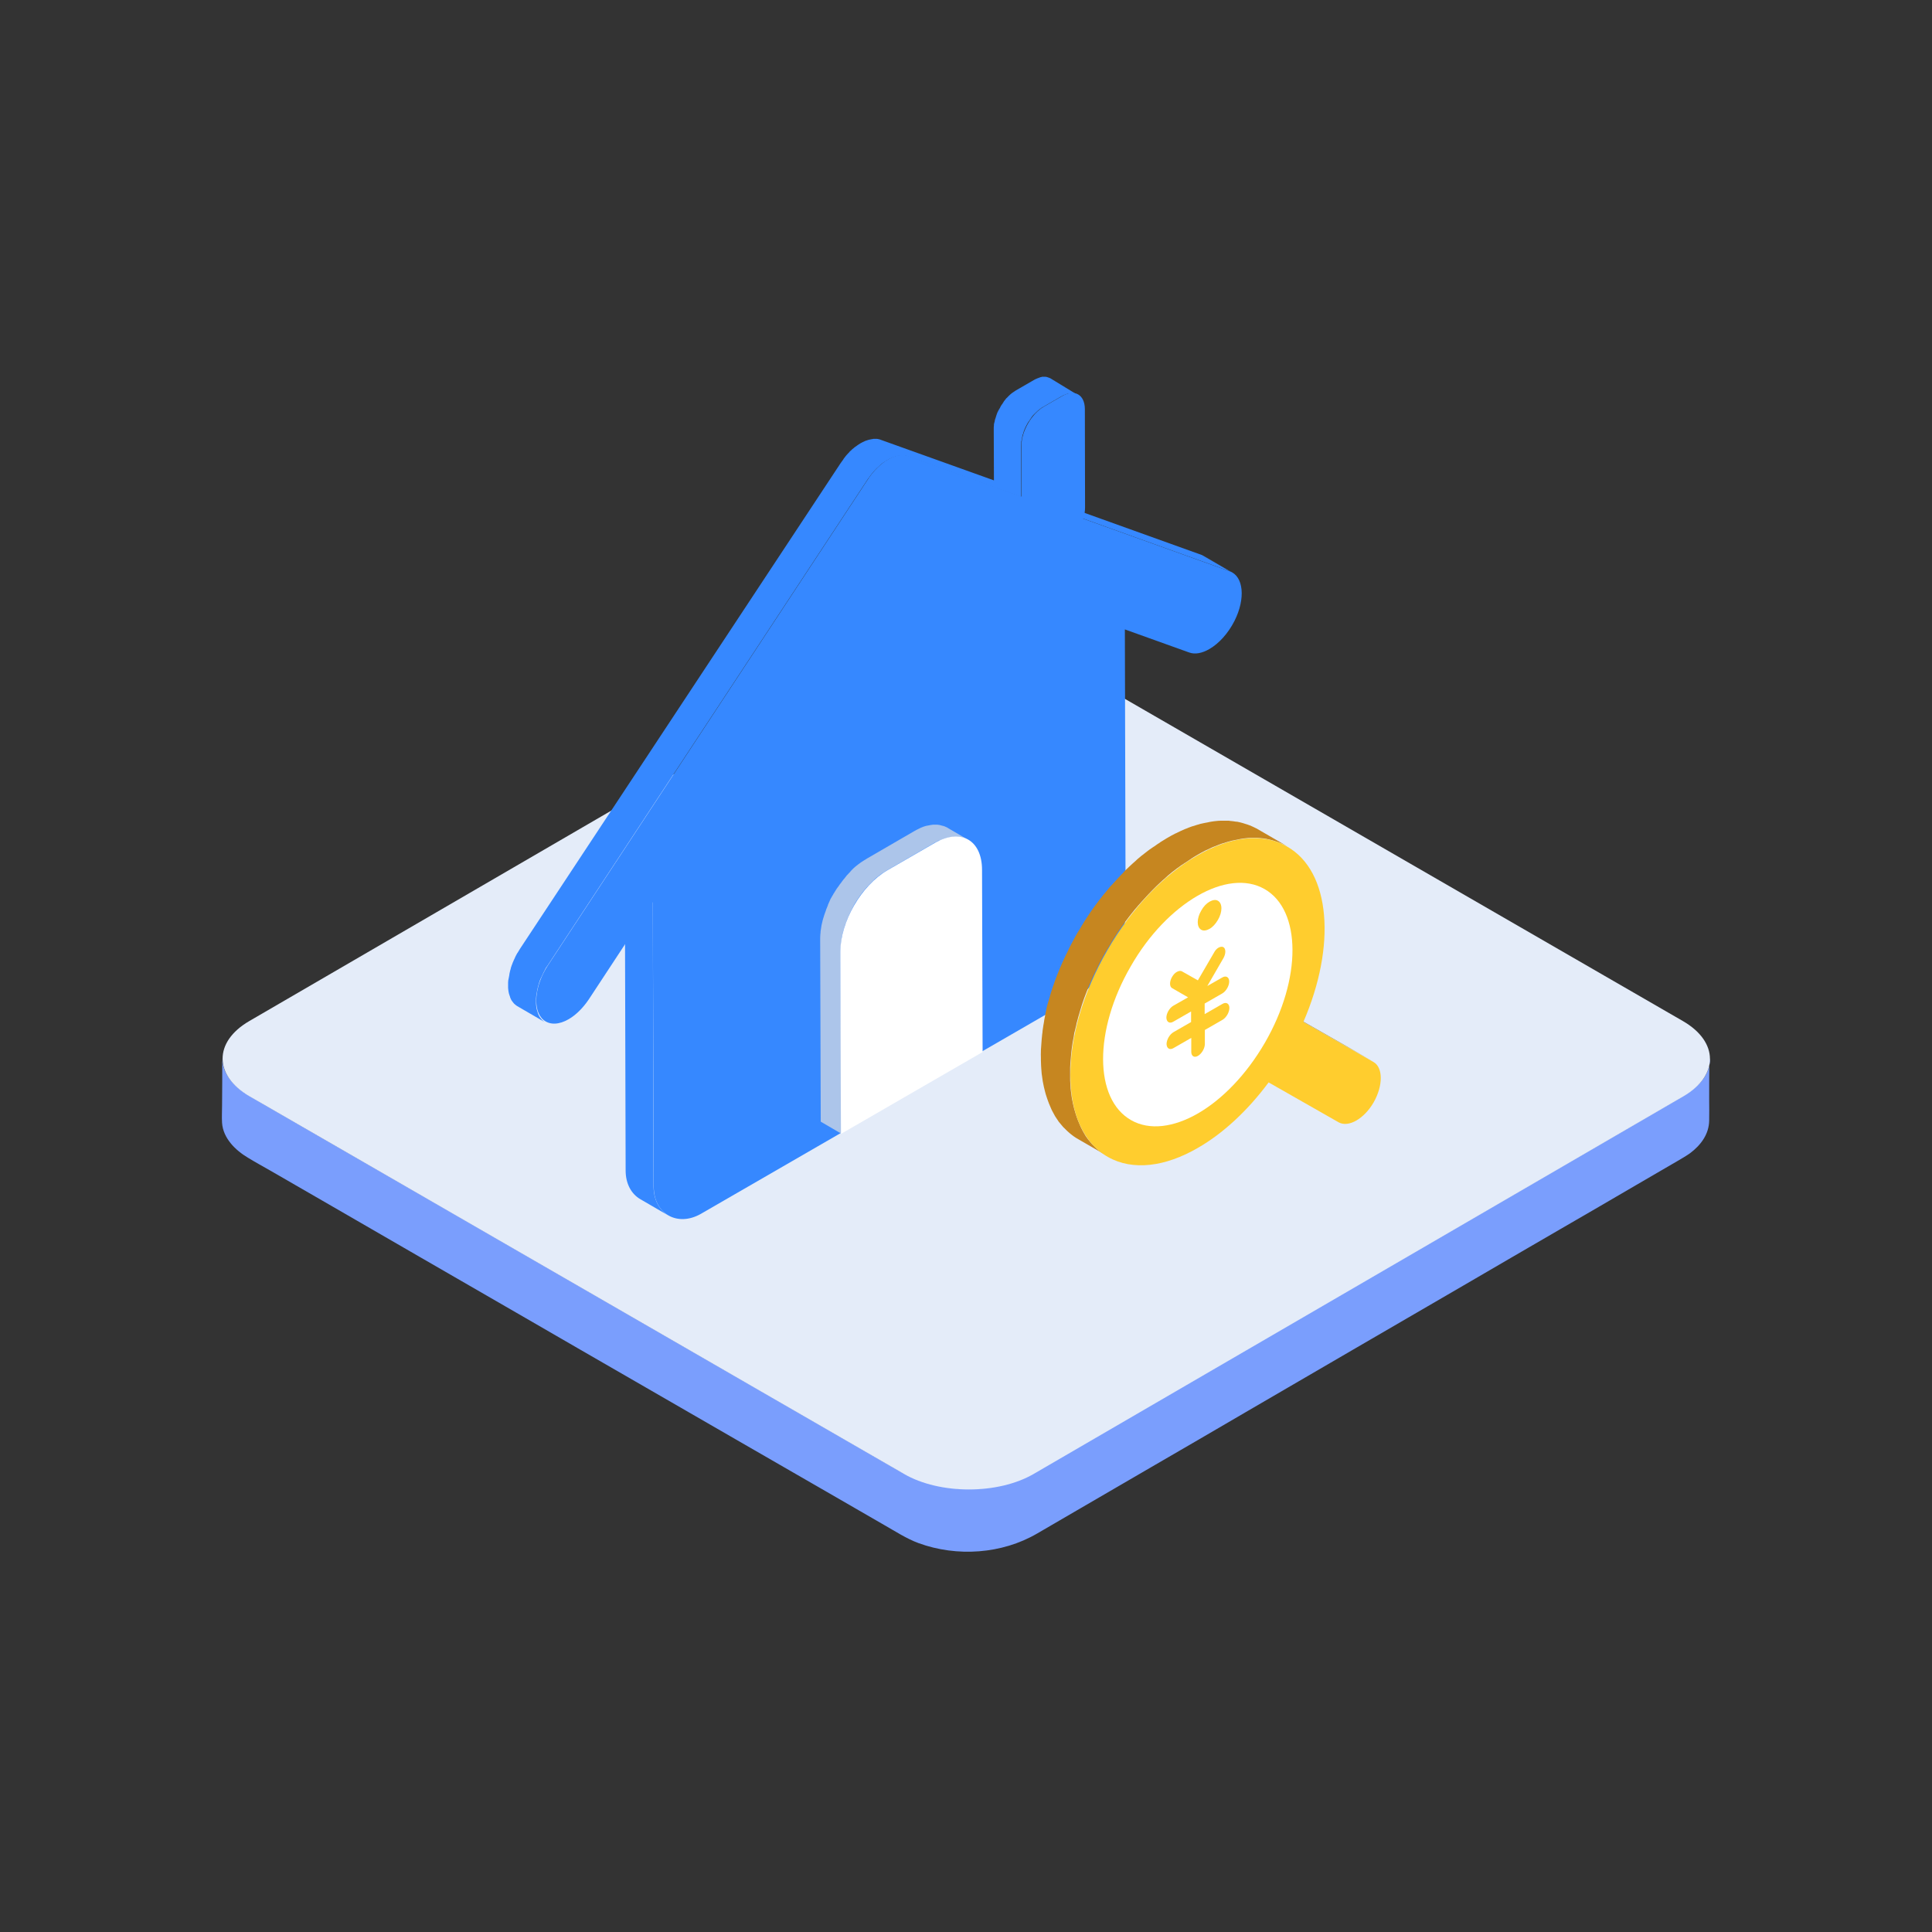
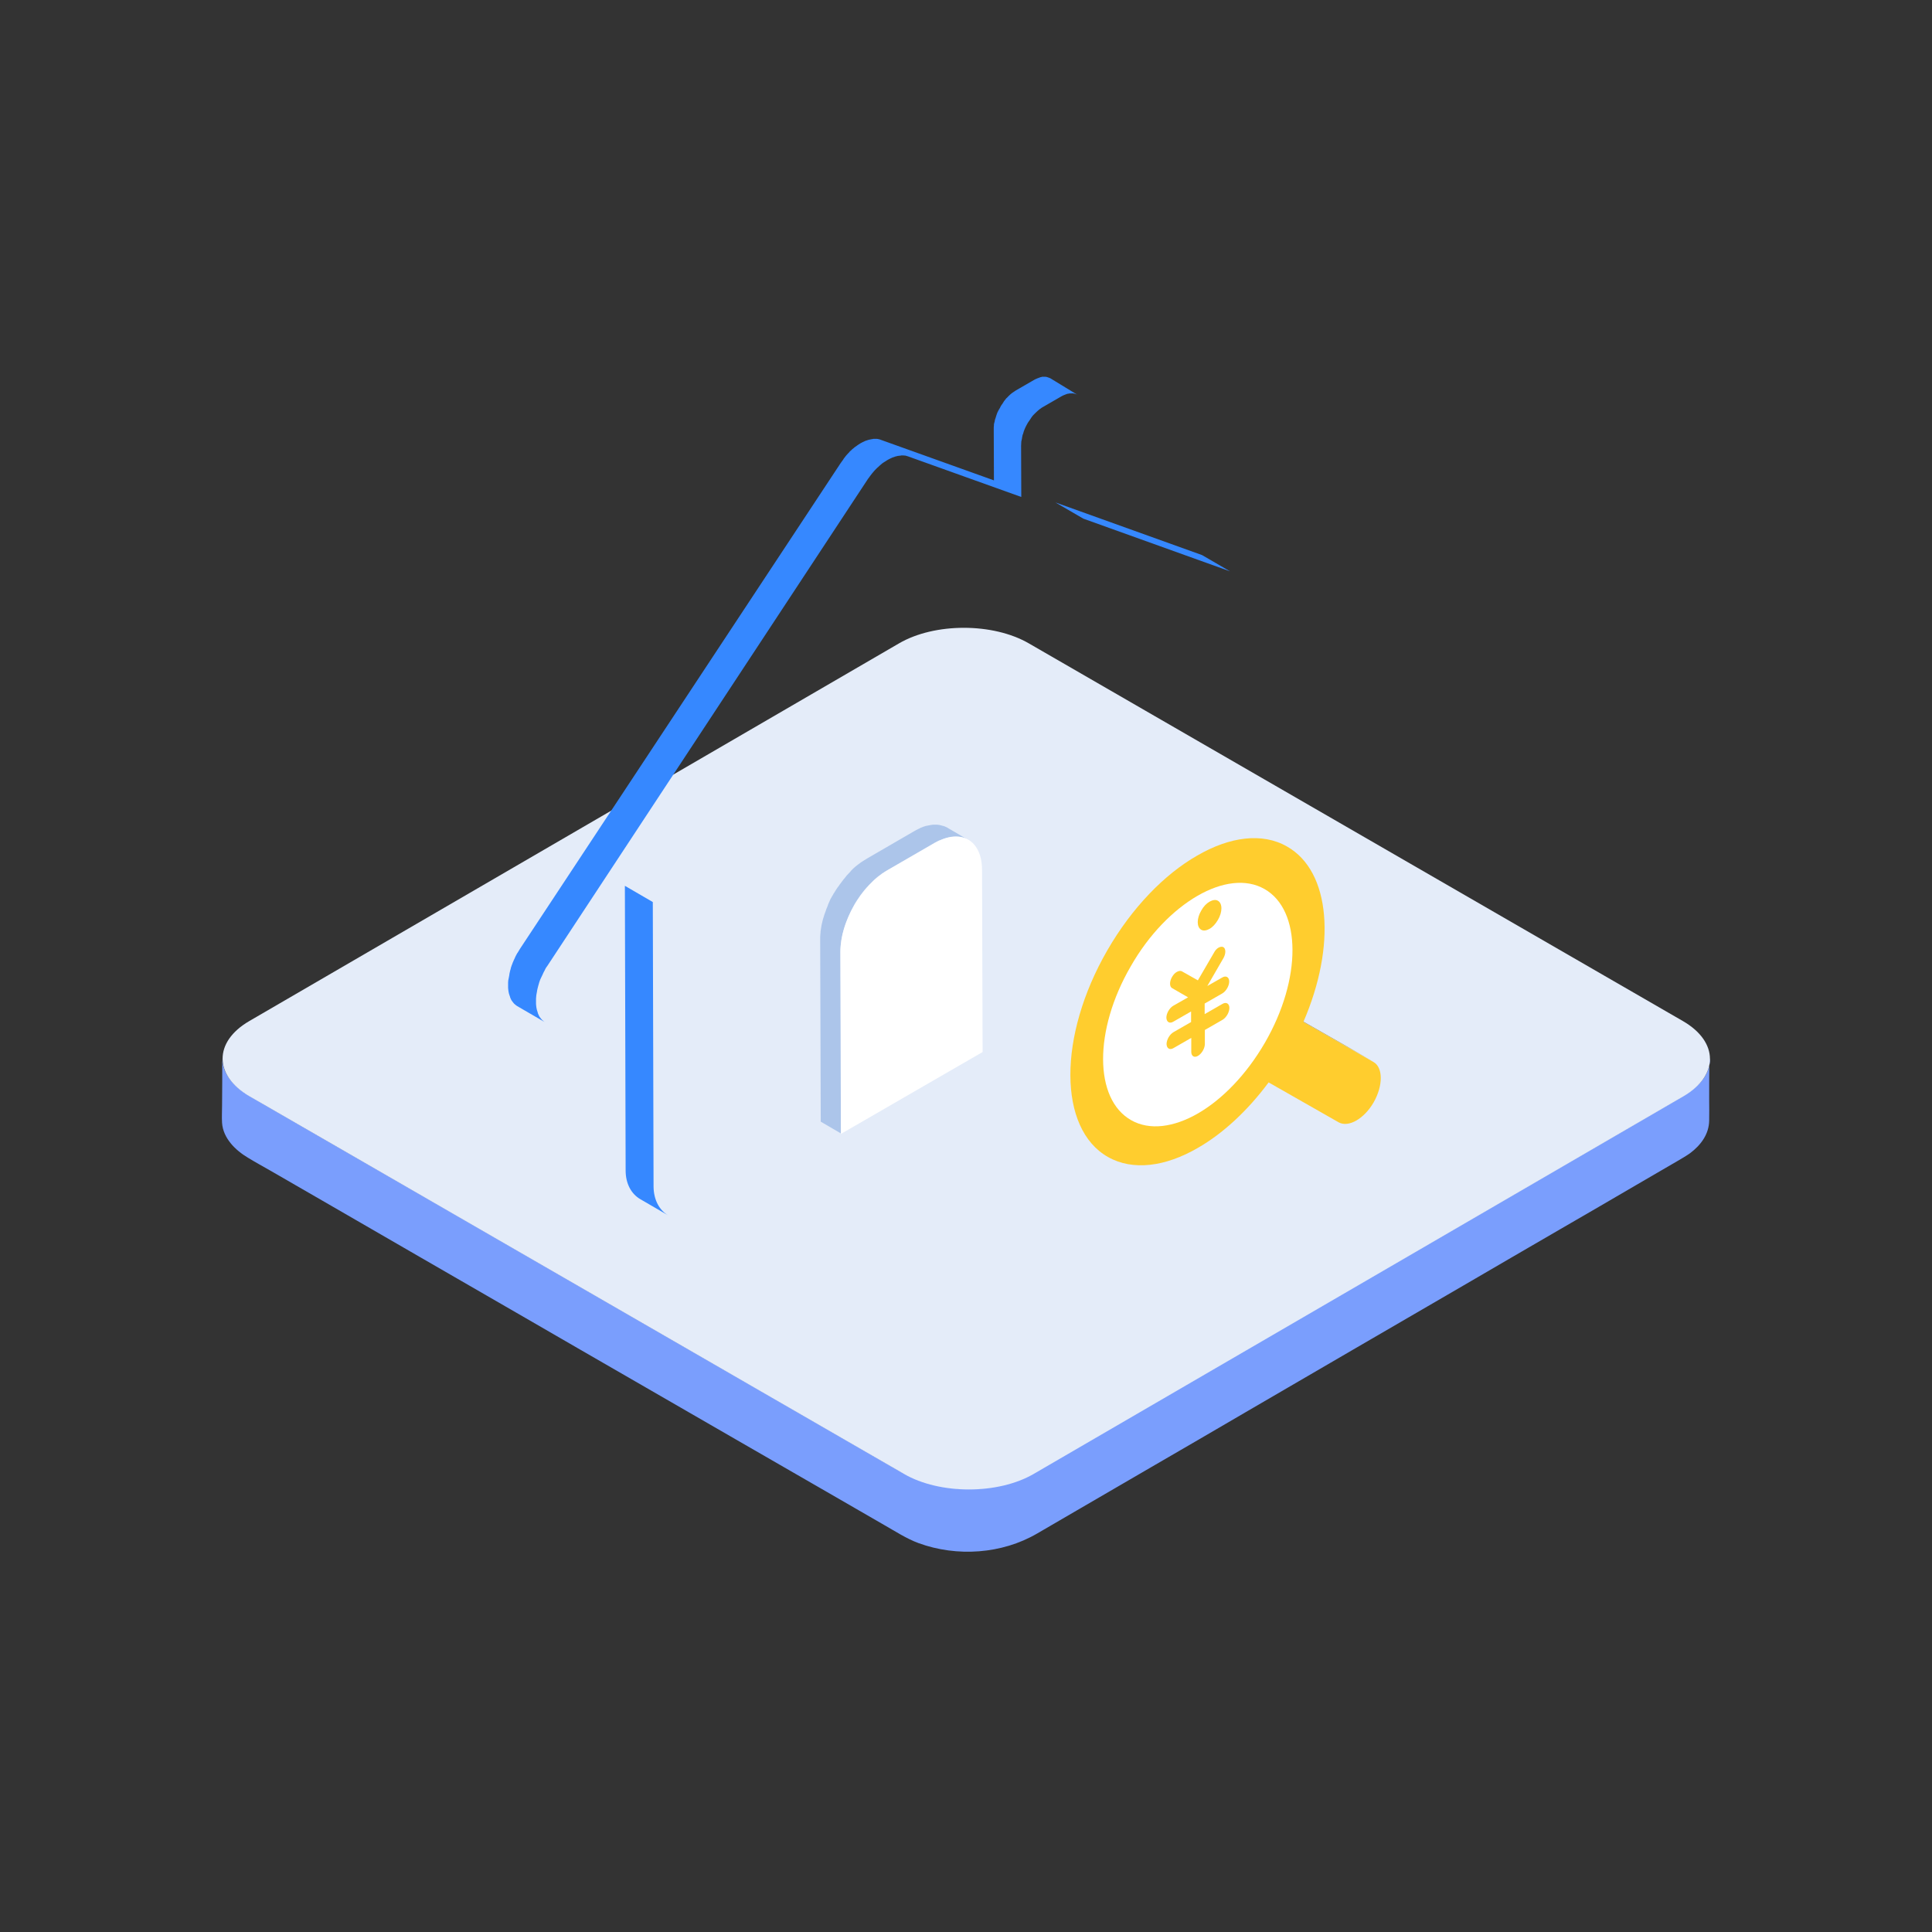
<svg xmlns="http://www.w3.org/2000/svg" width="800px" height="800px" viewBox="0 0 1024 1024" class="icon" version="1.1" fill="#000000">
  <rect x="0" y="0" width="1024" height="1024" fill="#333333" stroke="none" />
  <g id="SVGRepo_bgCarrier" stroke-width="0" />
  <g id="SVGRepo_tracerCarrier" stroke-linecap="round" stroke-linejoin="round" />
  <g id="SVGRepo_iconCarrier">
    <path d="M906.3 562.7c-1.1 11-11.2 16.5-19.8 21.5-8 4.6-16 9.3-23.9 13.9-12.8 7.4-25.5 14.8-38.3 22.2-16 9.3-31.9 18.6-47.9 27.8-17.6 10.2-35.2 20.5-52.9 30.7-17.7 10.3-35.4 20.6-53.2 30.9-16.3 9.5-32.5 18.9-48.8 28.4-13.3 7.7-26.5 15.4-39.8 23.1-8.7 5-17.4 10.1-26.1 15.1-6.6 3.8-12.8 7.6-20.3 9.8-19.5 5.6-41.1 3.7-58.7-6.5-6.3-3.7-12.7-7.3-19-11-11.6-6.7-23.1-13.3-34.7-20-15.2-8.8-30.4-17.6-45.6-26.3-17.3-10-34.7-20-52-30-17.9-10.3-35.8-20.7-53.7-31-16.9-9.8-33.8-19.5-50.8-29.3l-43.2-24.9c-10.3-6-20.7-11.9-31-17.9-4.7-2.7-9.4-5.4-14.1-8.2-7.4-4.3-14.7-11.1-14.7-20.3 0 8.4 0 16.8-0.1 25.3 0 3-0.2 6.1 0 9.2 0.6 8.1 7 14.4 13.7 18.4 4.1 2.5 8.3 4.8 12.5 7.2 10.8 6.2 21.6 12.5 32.4 18.7 15.6 9 31.1 18 46.7 27 18.5 10.7 37.1 21.4 55.6 32.1 19.3 11.2 38.6 22.3 58 33.5 18.4 10.6 36.7 21.2 55.1 31.8 15.3 8.8 30.5 17.6 45.8 26.4 10.3 6 20.7 11.9 31 17.9 6 3.4 11.9 7.3 18.4 9.7 20.3 7.4 44.1 5.8 62.8-5.1 7.1-4.1 14.2-8.3 21.3-12.4 13.1-7.6 26.2-15.2 39.2-22.8 17.1-9.9 34.1-19.8 51.2-29.8 19.1-11.1 38.2-22.2 57.2-33.3l57.3-33.3c17.1-10 34.2-19.9 51.4-29.9 13.3-7.7 26.6-15.4 39.9-23.2 7.3-4.3 14.7-8.5 22-12.8 2.2-1.3 4.5-2.6 6.6-4.1 5.6-4.2 10-10 10.1-17.3 0.1-3.7 0-7.3 0-11 0-7.3 0-14.7 0.1-22 0.4 0.8 0.3 1.3 0.3 1.8-0.1 0.3 0-0.2 0 0zM906.4 561.2z" fill="#7A9EFD" />
    <path d="M892 541.2c19 11 19.1 28.9 0.2 39.9L547.9 781.2c-18.9 11-49.8 11-68.8 0L132.3 581.1c-19-11-19.1-28.9-0.2-39.9L476.5 341c18.9-11 49.8-11 68.8 0L892 541.2z" fill="#E4ECF9" />
    <path d="M651.9 302.8l-14.8-8.6c0.1 0 0.3 0.1 0.4 0.2l14.8 8.6c-0.1-0.1-0.3-0.1-0.4-0.2" fill="#444444" />
-     <path d="M652.3 303l-14.8-8.6c0.3 0.1 0.6 0.3 0.9 0.4l14.8 8.6c-0.3-0.1-0.6-0.3-0.9-0.4" fill="#424242" />
    <path d="M653.2 303.4l-14.8-8.6s0.1 0 0.1 0.1l14.7 8.5c0 0.1 0 0 0 0" fill="#404040" />
    <path d="M574.2 274.9l-14.8-8.6 77.7 27.9 14.8 8.6zM346.4 629l-0.4-150.9-14.8-8.6 0.4 150.9c0 7.1 3.1 12.5 7.8 15.2l14.8 8.6c-4.6-2.7-7.7-8-7.8-15.2z" fill="#3688FF" />
-     <path d="M470.7 243.5c3.8-2.2 7.7-3 10.8-1.8l60 21.5-0.1-27.1c0-7.5 5.3-16.8 11.9-20.6l9.7-5.6c6.6-3.8 11.9-0.7 12 6.8l0.1 52.2c0 1.9-0.3 3.9-1 6l77.7 27.9c7.3 2.6 8.5 14.4 2.5 26.3-3.4 6.7-8.3 12-13.3 14.9-3.8 2.2-7.6 3-10.8 1.8l-34-12.2 0.4 150.9c0 14.4-12.4 36-24.9 43.2L371.6 643.3c-12.5 7.2-25.1 0.1-25.1-14.3l-0.5-150.9-33.8 51.4c-3.2 4.8-7 8.5-10.8 10.7-5 2.9-9.9 3.2-13.3 0.4-6-5-4.9-18 2.4-29.1l169.4-257.3c3.1-4.8 7-8.5 10.8-10.7z" fill="#3688FF" />
    <path d="M556.7 200.5s-0.1 0 0 0c-0.3-0.1-0.5-0.2-0.7-0.3h-0.1c-0.1 0-0.1 0-0.2-0.1-0.1 0-0.2-0.1-0.3-0.1-0.1 0-0.2-0.1-0.3-0.1-0.1 0-0.1 0-0.2-0.1h-0.1c-0.2 0-0.5-0.1-0.7-0.1h-1.7c-0.1 0-0.2 0-0.3 0.1-0.2 0-0.3 0.1-0.5 0.1-0.1 0-0.2 0-0.3 0.1-0.1 0-0.2 0.1-0.3 0.1-0.3 0.1-0.6 0.2-0.8 0.3-0.1 0-0.2 0.1-0.3 0.1-0.1 0-0.1 0.1-0.2 0.1-0.5 0.2-1 0.4-1.5 0.7l-9.7 5.6-1.8 1.2c-0.1 0.1-0.2 0.2-0.3 0.2-0.6 0.5-1.1 0.9-1.7 1.5l-0.1 0.1-0.3 0.3c-0.3 0.3-0.5 0.6-0.8 0.8l-0.3 0.3c-0.1 0.1-0.1 0.2-0.2 0.3-0.2 0.2-0.3 0.4-0.5 0.6-0.1 0.1-0.2 0.2-0.3 0.4-0.1 0.1-0.2 0.2-0.2 0.3-0.1 0.1-0.2 0.3-0.3 0.5-0.1 0.1-0.2 0.2-0.2 0.3-0.1 0.2-0.2 0.4-0.4 0.6-0.1 0.1-0.2 0.2-0.2 0.3l-0.1 0.1c-0.2 0.3-0.4 0.7-0.6 1v0.1c0 0.1-0.1 0.1-0.1 0.2-0.1 0.2-0.3 0.5-0.4 0.7-0.1 0.1-0.1 0.2-0.2 0.3-0.1 0.1-0.1 0.2-0.2 0.4-0.1 0.1-0.1 0.2-0.2 0.3-0.1 0.3-0.2 0.5-0.4 0.8 0 0.1-0.1 0.1-0.1 0.2v0.1c-0.2 0.4-0.3 0.7-0.4 1.1 0 0.1 0 0.1-0.1 0.2 0 0.1-0.1 0.3-0.1 0.4-0.1 0.2-0.1 0.4-0.2 0.6 0 0.1-0.1 0.3-0.1 0.4-0.1 0.2-0.1 0.3-0.2 0.5 0 0.1-0.1 0.2-0.1 0.3 0 0.2-0.1 0.4-0.1 0.5-0.1 0.2-0.1 0.4-0.1 0.6 0 0.1 0 0.2-0.1 0.2 0 0.1 0 0.3-0.1 0.4-0.1 0.3-0.1 0.6-0.2 0.9v0.5c-0.1 0.7-0.1 1.4-0.1 2.1l0.1 27.1-60-21.5c-0.2-0.1-0.3-0.1-0.5-0.2-0.2 0-0.3-0.1-0.5-0.1-0.1 0-0.2-0.1-0.3-0.1h-0.1c-0.3-0.1-0.6-0.1-1-0.1H463.2h-0.1c-0.2 0-0.4 0-0.5 0.1-0.2 0-0.4 0-0.6 0.1h-0.1c-0.3 0.1-0.6 0.1-1 0.2-0.1 0-0.3 0.1-0.4 0.1h-0.1l-1.8 0.6c-0.1 0-0.1 0-0.2 0.1-0.1 0-0.2 0.1-0.2 0.1-0.7 0.3-1.5 0.7-2.2 1.1-0.5 0.3-1 0.6-1.4 0.9-0.1 0.1-0.3 0.2-0.4 0.3-0.3 0.2-0.7 0.5-1 0.7-0.2 0.1-0.4 0.3-0.6 0.5-0.3 0.2-0.6 0.5-0.9 0.7l-0.6 0.6c-0.3 0.2-0.5 0.5-0.8 0.7 0 0-0.1 0.1-0.1 0.2-0.5 0.5-1 1-1.5 1.6-0.1 0.1-0.1 0.2-0.2 0.2-0.1 0.1-0.2 0.3-0.3 0.4-0.2 0.3-0.5 0.6-0.7 0.9-0.1 0.1-0.2 0.2-0.3 0.4-0.1 0.1-0.2 0.3-0.3 0.5-0.2 0.2-0.3 0.5-0.5 0.7-0.1 0.1-0.2 0.2-0.3 0.4-0.2 0.3-0.5 0.7-0.7 1L275.6 502.9c-0.1 0.2-0.2 0.3-0.3 0.5l-0.9 1.5s0 0.1-0.1 0.1c-0.1 0.1-0.1 0.2-0.2 0.3-0.2 0.4-0.4 0.7-0.6 1.1l-0.3 0.6c-0.1 0.2-0.2 0.3-0.2 0.5-0.1 0.1-0.1 0.2-0.2 0.4-0.2 0.5-0.5 1-0.7 1.5v0.1c0 0.1-0.1 0.1-0.1 0.2-0.2 0.4-0.4 0.8-0.5 1.3-0.1 0.1-0.1 0.3-0.2 0.4-0.1 0.2-0.1 0.4-0.2 0.6-0.1 0.2-0.1 0.4-0.2 0.6-0.1 0.3-0.2 0.5-0.2 0.8-0.1 0.2-0.1 0.4-0.2 0.7 0 0.1-0.1 0.2-0.1 0.3-0.1 0.3-0.1 0.6-0.2 0.9-0.1 0.3-0.1 0.6-0.2 0.9v0.2c0 0.2-0.1 0.4-0.1 0.6-0.1 0.5-0.2 1-0.3 1.6 0 0.1 0 0.2-0.1 0.3 0 0.2 0 0.4-0.1 0.6 0 0.4-0.1 0.8-0.1 1.2v2.9c0 0.4 0.1 0.7 0.1 1 0 0.3 0.1 0.5 0.1 0.8 0.1 0.3 0.1 0.7 0.2 1 0.1 0.3 0.1 0.5 0.2 0.7l0.3 0.9c0.1 0.2 0.2 0.5 0.2 0.7 0.1 0.3 0.3 0.6 0.4 0.9l0.3 0.6c0.2 0.3 0.4 0.6 0.6 0.8 0.1 0.1 0.2 0.3 0.3 0.4 0.3 0.4 0.7 0.8 1.1 1.1 0.4 0.3 0.7 0.6 1.1 0.8l14.8 8.6c-0.4-0.2-0.8-0.5-1.1-0.8-0.4-0.3-0.7-0.7-1.1-1.1-0.1-0.1-0.2-0.3-0.3-0.4-0.2-0.3-0.4-0.5-0.6-0.8l-0.3-0.6c-0.1-0.3-0.3-0.6-0.4-0.9-0.1-0.2-0.2-0.4-0.2-0.7l-0.3-0.9c-0.1-0.2-0.1-0.5-0.2-0.7-0.1-0.3-0.1-0.6-0.2-1 0-0.3-0.1-0.5-0.1-0.8 0-0.3-0.1-0.7-0.1-1v-0.9-1.1-0.9c0-0.4 0.1-0.8 0.1-1.2 0-0.3 0.1-0.6 0.1-0.9 0.1-0.5 0.2-1 0.3-1.6 0-0.2 0.1-0.5 0.1-0.7 0.1-0.3 0.1-0.6 0.2-0.9l0.3-1.2c0.1-0.2 0.1-0.4 0.2-0.7 0.1-0.5 0.3-0.9 0.4-1.4 0.1-0.2 0.1-0.4 0.2-0.6 0.2-0.6 0.4-1.1 0.7-1.7 0-0.1 0.1-0.1 0.1-0.2 0.3-0.6 0.6-1.3 0.9-1.9 0.1-0.2 0.2-0.3 0.2-0.5 0.3-0.6 0.6-1.1 0.9-1.7 0.1-0.1 0.1-0.2 0.1-0.3 0.4-0.7 0.8-1.4 1.3-2l169.4-257.3c0.3-0.5 0.6-0.9 1-1.4 0.2-0.2 0.3-0.5 0.5-0.7 0.2-0.3 0.4-0.6 0.6-0.8 0.2-0.3 0.5-0.6 0.7-0.9 0.2-0.2 0.4-0.4 0.6-0.7 0.5-0.6 1-1.1 1.5-1.6l0.2-0.2c0.3-0.3 0.5-0.5 0.8-0.7l0.6-0.6c0.3-0.2 0.6-0.5 0.8-0.7 0.2-0.2 0.4-0.3 0.6-0.5 0.3-0.2 0.6-0.5 1-0.7 0.2-0.1 0.3-0.2 0.5-0.3 0.5-0.3 1-0.6 1.4-0.9 0.7-0.4 1.5-0.8 2.2-1.1 0.1-0.1 0.3-0.1 0.4-0.2l1.8-0.6c0.2 0 0.3-0.1 0.5-0.1 0.3-0.1 0.6-0.2 1-0.2 0.3 0 0.5-0.1 0.8-0.1 0.2 0 0.4 0 0.5-0.1h1.3c0.4 0 0.7 0.1 1.1 0.1 0.1 0 0.2 0.1 0.3 0.1 0.3 0.1 0.7 0.2 1 0.3l60 21.5-0.1-27.1c0-0.7 0.1-1.4 0.1-2.1 0-0.2 0-0.3 0.1-0.5 0-0.3 0.1-0.6 0.2-0.9 0-0.2 0.1-0.4 0.1-0.7 0-0.2 0.1-0.4 0.1-0.6 0.1-0.3 0.1-0.6 0.2-0.9 0-0.2 0.1-0.3 0.2-0.5 0.1-0.3 0.2-0.6 0.3-1 0-0.1 0.1-0.3 0.1-0.4 0.2-0.4 0.3-0.9 0.5-1.3 0-0.1 0.1-0.1 0.1-0.2 0.2-0.4 0.3-0.8 0.5-1.1 0.1-0.1 0.1-0.2 0.2-0.4 0.2-0.4 0.4-0.7 0.6-1.1 0-0.1 0.1-0.1 0.1-0.2 0.2-0.4 0.5-0.8 0.8-1.2 0.1-0.1 0.2-0.2 0.2-0.3l0.6-0.9c0.1-0.2 0.2-0.3 0.3-0.5 0.2-0.2 0.4-0.5 0.5-0.7 0.2-0.2 0.3-0.4 0.5-0.6 0.1-0.2 0.3-0.3 0.5-0.5 0.3-0.3 0.5-0.6 0.8-0.8l0.4-0.4c0.5-0.5 1.1-1 1.7-1.5 0.1-0.1 0.2-0.2 0.3-0.2 0.6-0.5 1.2-0.9 1.8-1.2l9.7-5.6c0.5-0.3 1-0.5 1.5-0.7 0.2-0.1 0.3-0.1 0.5-0.2 0.3-0.1 0.6-0.2 0.8-0.3 0.2-0.1 0.4-0.1 0.5-0.1 0.2 0 0.3-0.1 0.5-0.1s0.4-0.1 0.6-0.1H568.5c0.3 0 0.6 0.1 0.9 0.1 0.1 0 0.1 0 0.2 0.1 0.2 0.1 0.4 0.1 0.7 0.2 0.1 0 0.1 0 0.2 0.1 0.3 0.1 0.5 0.2 0.8 0.4l-14.6-8.9z" fill="#3688FF" />
-     <path d="M476.5 432.2c13.8-8 25.1-1.6 25.1 14.3l0.3 96.5-75.1 43.4-0.3-96.5c0-15.9 11.1-35.2 24.9-43.2l25.1-14.5z" fill="#3688FF" />
    <path d="M498.3 445.4c0.7-0.3 1.5-0.6 2.2-0.9h0.1c0.6-0.2 1.2-0.4 1.8-0.5 0.3-0.1 0.7-0.2 1-0.2 0.4-0.1 0.9-0.2 1.3-0.2 0.3 0 0.5-0.1 0.7-0.1h2c0.6 0 1.3 0.1 1.9 0.2 0.1 0 0.3 0.1 0.4 0.1 0.5 0.1 0.9 0.2 1.4 0.4 0.1 0 0.3 0.1 0.4 0.1 0.6 0.2 1.1 0.5 1.6 0.8l-10.8-6.3-0.1-0.1c-0.4-0.2-0.8-0.4-1.3-0.6-0.1 0-0.2-0.1-0.2-0.1-0.1-0.1-0.3-0.1-0.4-0.1-0.2-0.1-0.4-0.2-0.7-0.2-0.2-0.1-0.5-0.1-0.7-0.2-0.1 0-0.3-0.1-0.4-0.1-0.1 0-0.2 0-0.2-0.1-0.5-0.1-1-0.1-1.5-0.2h-2.1c-0.2 0-0.5 0-0.8 0.1-0.2 0-0.5 0-0.7 0.1-0.2 0-0.4 0.1-0.6 0.1-0.3 0.1-0.7 0.1-1 0.2-0.2 0-0.4 0.1-0.6 0.1-0.4 0.1-0.8 0.2-1.3 0.4h-0.1l-1.5 0.6-0.6 0.3-0.6 0.3c-0.8 0.4-1.5 0.7-2.3 1.2l-25 14.5-2.4 1.5c-0.3 0.2-0.5 0.4-0.8 0.5-0.5 0.4-1.1 0.8-1.6 1.2-0.3 0.2-0.6 0.5-0.9 0.7-0.5 0.4-1 0.8-1.4 1.2-0.3 0.3-0.6 0.5-0.8 0.8-0.2 0.2-0.4 0.3-0.5 0.5-0.2 0.2-0.4 0.4-0.5 0.6-0.6 0.6-1.1 1.2-1.7 1.8-0.2 0.2-0.4 0.4-0.5 0.6-0.1 0.2-0.3 0.3-0.4 0.5-0.3 0.4-0.6 0.8-1 1.2-0.2 0.3-0.4 0.5-0.6 0.8-0.2 0.2-0.3 0.4-0.5 0.7-0.2 0.3-0.5 0.6-0.7 0.9-0.2 0.2-0.3 0.4-0.5 0.7-0.3 0.4-0.5 0.8-0.8 1.1-0.2 0.2-0.3 0.5-0.5 0.7-0.1 0.1-0.1 0.2-0.2 0.3-0.4 0.7-0.9 1.4-1.3 2.1l-0.1 0.1c-0.1 0.1-0.2 0.3-0.2 0.4l-0.9 1.5c-0.1 0.2-0.2 0.5-0.4 0.7-0.1 0.2-0.3 0.5-0.4 0.8-0.1 0.2-0.2 0.4-0.3 0.7-0.3 0.6-0.5 1.2-0.8 1.8 0 0.1-0.1 0.2-0.1 0.3v0.1c-0.3 0.7-0.6 1.5-0.9 2.2-0.1 0.1-0.1 0.3-0.1 0.4-0.1 0.3-0.2 0.5-0.3 0.8-0.1 0.4-0.3 0.7-0.4 1.1l-0.3 0.9c-0.1 0.3-0.2 0.7-0.3 1-0.1 0.2-0.1 0.4-0.2 0.6-0.1 0.4-0.2 0.8-0.3 1.1-0.1 0.4-0.2 0.9-0.3 1.3 0 0.1-0.1 0.3-0.1 0.4-0.1 0.3-0.1 0.6-0.2 0.9-0.1 0.7-0.2 1.3-0.3 2 0 0.2-0.1 0.4-0.1 0.6-0.1 0.4-0.1 0.8-0.1 1.2 0 0.3-0.1 0.6-0.1 0.9-0.1 0.9-0.1 1.9-0.1 2.8l0.3 96.5 10.8 6.3-0.3-96.5c0-0.9 0-1.8 0.1-2.8 0-0.3 0.1-0.6 0.1-0.9 0.1-0.6 0.1-1.2 0.2-1.8 0.1-0.7 0.2-1.3 0.3-2 0.1-0.5 0.2-0.9 0.3-1.4 0.1-0.4 0.2-0.9 0.3-1.3 0.2-0.6 0.3-1.2 0.5-1.8 0.1-0.3 0.2-0.7 0.3-1 0.2-0.7 0.4-1.3 0.7-2 0.1-0.3 0.2-0.6 0.3-0.8 0.3-0.9 0.7-1.8 1.1-2.7 0-0.1 0.1-0.2 0.1-0.3 0.4-0.8 0.7-1.6 1.1-2.4 0.1-0.3 0.3-0.5 0.4-0.8 0.4-0.8 0.8-1.5 1.2-2.3 0.1-0.1 0.2-0.3 0.2-0.4 0.5-0.9 1-1.7 1.6-2.6 0.2-0.2 0.3-0.5 0.5-0.7l1.2-1.8c0.2-0.3 0.5-0.6 0.7-0.9 0.4-0.5 0.7-1 1.1-1.4 0.3-0.4 0.6-0.8 1-1.2 0.3-0.4 0.6-0.7 1-1.1 0.5-0.6 1.1-1.2 1.7-1.8l1.1-1.1c0.3-0.3 0.6-0.5 0.8-0.8 0.5-0.4 0.9-0.8 1.4-1.2 0.3-0.2 0.6-0.5 0.9-0.7 0.5-0.4 1-0.8 1.6-1.2 0.3-0.2 0.5-0.4 0.8-0.5 0.8-0.5 1.6-1.1 2.4-1.5l25-14.5c0.8-0.4 1.5-0.8 2.3-1.2 0.1 0.2 0.3 0.1 0.5 0z" fill="#ACC5EA" />
    <path d="M495.4 446.8c13.8-8 25.1-1.6 25.1 14.3l0.3 96.5-75.1 43.4-0.3-96.5c0-15.9 11.1-35.2 24.9-43.2l25.1-14.5z" fill="#FFFFFF" />
    <path d="M690.8 541.7l-15.9-9.3 37.2 21.2 15.9 9.2z" fill="#9E7F1D" />
-     <path d="M582 609.5c-0.3-0.3-0.6-0.5-0.9-0.8l-1.5-1.5-0.8-0.8-1.5-1.8c-0.2-0.2-0.4-0.5-0.6-0.7-0.6-0.9-1.3-1.7-1.8-2.7-0.1-0.2-0.2-0.3-0.3-0.5-0.5-0.8-0.9-1.6-1.3-2.4-0.2-0.3-0.3-0.7-0.5-1l-0.9-2.1c-0.2-0.4-0.3-0.8-0.5-1.2-0.3-0.7-0.5-1.4-0.8-2.2-0.1-0.4-0.3-0.8-0.4-1.2-0.3-0.9-0.5-1.8-0.8-2.7-0.1-0.3-0.1-0.5-0.2-0.8-0.3-1.2-0.6-2.4-0.8-3.6-0.1-0.3-0.1-0.6-0.2-1-0.2-0.9-0.3-1.9-0.4-2.8-0.1-0.5-0.1-0.9-0.2-1.4-0.1-0.9-0.2-1.7-0.2-2.6 0-0.5-0.1-1-0.1-1.5-0.1-0.9-0.1-1.8-0.1-2.8V570v-3.7-0.5c0.1-1.4 0.1-2.9 0.3-4.3 0-0.4 0.1-0.9 0.1-1.3 0.1-1 0.2-2.1 0.3-3.1 0.1-0.6 0.1-1.1 0.2-1.7 0.1-0.9 0.3-1.8 0.4-2.7 0.1-0.6 0.2-1.1 0.3-1.7 0.2-0.9 0.4-1.9 0.5-2.9 0.1-0.6 0.2-1.1 0.4-1.7 0.1-0.6 0.3-1.2 0.4-1.7 0.2-0.8 0.4-1.5 0.5-2.3 0.2-0.6 0.3-1.2 0.5-1.8 0.2-0.6 0.3-1.3 0.5-1.9l1.8-6c0.1-0.4 0.3-0.8 0.4-1.2 0.5-1.6 1.1-3.1 1.7-4.7 0.2-0.4 0.3-0.9 0.5-1.3 0.7-1.8 1.4-3.5 2.2-5.3 0.1-0.3 0.3-0.6 0.4-0.9 0.6-1.4 1.3-2.9 2-4.3 0.3-0.5 0.5-1.1 0.8-1.6 0.6-1.3 1.3-2.7 2-4 0.2-0.4 0.4-0.9 0.7-1.3 0.8-1.6 1.7-3.2 2.6-4.7 0.3-0.5 0.6-1 0.9-1.4 0.8-1.4 1.7-2.8 2.5-4.2 0.3-0.5 0.6-1 0.9-1.4 1.1-1.8 2.3-3.5 3.5-5.2 1.3-1.8 2.6-3.6 4-5.4 0.4-0.5 0.7-0.9 1.1-1.4l1.2-1.5c0.5-0.6 1-1.3 1.6-1.9 0.4-0.5 0.8-1 1.3-1.5s0.9-1.1 1.4-1.6c0.7-0.8 1.5-1.6 2.2-2.4 0.4-0.4 0.8-0.9 1.2-1.3 0.8-0.9 1.7-1.7 2.5-2.6l0.9-0.9 1-1c0.6-0.6 1.3-1.2 1.9-1.8 0.4-0.4 0.8-0.7 1.2-1.1 0.6-0.5 1.2-1.1 1.8-1.6 0.4-0.4 0.8-0.7 1.2-1.1l1.8-1.5c0.4-0.3 0.8-0.7 1.3-1 0.6-0.5 1.2-0.9 1.8-1.4 0.4-0.3 0.8-0.6 1.3-0.9 0.6-0.5 1.2-0.9 1.9-1.3 0.4-0.3 0.8-0.6 1.2-0.8 0.7-0.5 1.4-0.9 2.1-1.4 0.3-0.2 0.7-0.4 1-0.7 1-0.6 2-1.3 3.1-1.9 1.4-0.8 2.8-1.6 4.2-2.3 0.4-0.2 0.7-0.4 1.1-0.5 1.3-0.6 2.6-1.3 4-1.8 0.1 0 0.2-0.1 0.3-0.1 1.2-0.5 2.4-1 3.6-1.4 0.4-0.1 0.7-0.2 1.1-0.3 0.9-0.3 1.7-0.6 2.6-0.8 0.5-0.1 1-0.3 1.5-0.4 0.5-0.1 1-0.2 1.4-0.3 0.5-0.1 1.1-0.2 1.6-0.3 0.5-0.1 0.9-0.2 1.4-0.3 0.6-0.1 1.3-0.2 1.9-0.3 0.3 0 0.6-0.1 0.9-0.1 0.9-0.1 1.8-0.2 2.7-0.2H666.4c0.5 0 1 0.1 1.5 0.1 1.1 0.1 2.1 0.2 3.1 0.4 0.2 0 0.3 0 0.5 0.1 1.1 0.2 2.2 0.5 3.3 0.8l0.9 0.3c0.8 0.3 1.6 0.5 2.4 0.8 0.3 0.1 0.6 0.3 1 0.4 0.9 0.4 1.8 0.8 2.7 1.3 0.1 0.1 0.3 0.1 0.4 0.2l-15.9-9.2-0.1-0.1c-0.1-0.1-0.2-0.1-0.3-0.1-0.9-0.5-1.8-0.9-2.7-1.3-0.1-0.1-0.3-0.1-0.4-0.2-0.2-0.1-0.4-0.1-0.6-0.2-0.8-0.3-1.6-0.6-2.4-0.8-0.2-0.1-0.4-0.1-0.6-0.2-0.1 0-0.2 0-0.3-0.1-1.1-0.3-2.2-0.6-3.3-0.8h-0.5c-1-0.2-2.1-0.3-3.1-0.4-0.2 0-0.3 0-0.5-0.1H647h-0.1c-0.9 0-1.8 0.1-2.7 0.2-0.3 0-0.6 0.1-0.9 0.1-0.4 0.1-0.9 0.1-1.3 0.2-0.2 0-0.4 0.1-0.6 0.1-0.5 0.1-0.9 0.2-1.4 0.3-0.5 0.1-1.1 0.2-1.6 0.3-0.5 0.1-0.9 0.2-1.4 0.3-0.3 0.1-0.6 0.1-0.9 0.2-0.2 0.1-0.4 0.1-0.6 0.2-0.9 0.2-1.7 0.5-2.6 0.8-0.4 0.1-0.7 0.2-1.1 0.3-1.2 0.4-2.4 0.9-3.6 1.4h-0.1c-0.1 0-0.2 0.1-0.2 0.1-1.3 0.5-2.6 1.2-3.9 1.8-0.4 0.2-0.7 0.4-1.1 0.5-1.4 0.7-2.8 1.5-4.2 2.3-1 0.6-2 1.2-3.1 1.9-0.3 0.2-0.7 0.4-1 0.7-0.7 0.4-1.4 0.9-2.1 1.4-0.4 0.3-0.8 0.6-1.2 0.8-0.6 0.4-1.3 0.9-1.9 1.3l-1.2 0.9c-0.6 0.5-1.2 0.9-1.8 1.4-0.4 0.3-0.8 0.7-1.3 1l-1.8 1.5c-0.4 0.3-0.8 0.7-1.2 1.1-0.6 0.5-1.2 1.1-1.8 1.6-0.4 0.4-0.8 0.7-1.2 1.1-0.6 0.6-1.3 1.2-1.9 1.8-0.3 0.3-0.7 0.6-1 1l-0.2 0.2c-0.2 0.2-0.5 0.5-0.7 0.8-0.8 0.8-1.7 1.7-2.5 2.6-0.4 0.4-0.8 0.9-1.2 1.3-0.7 0.8-1.5 1.6-2.2 2.4-0.2 0.3-0.5 0.5-0.7 0.7-0.2 0.3-0.5 0.6-0.7 0.8l-1.2 1.5c-0.5 0.6-1 1.3-1.6 1.9l-1.2 1.5c-0.2 0.3-0.4 0.5-0.6 0.8-0.2 0.2-0.3 0.4-0.5 0.6-1.3 1.8-2.7 3.5-4 5.4-1.2 1.7-2.3 3.4-3.4 5.1-0.1 0.2-0.3 0.4-0.4 0.6-0.2 0.3-0.3 0.5-0.5 0.8-0.9 1.4-1.7 2.8-2.5 4.2-0.2 0.3-0.3 0.5-0.5 0.8-0.1 0.2-0.3 0.4-0.4 0.6-0.9 1.6-1.8 3.1-2.6 4.7-0.1 0.1-0.1 0.2-0.2 0.4-0.2 0.3-0.3 0.6-0.5 0.9-0.7 1.3-1.4 2.7-2 4-0.1 0.3-0.3 0.6-0.4 0.8-0.1 0.3-0.2 0.5-0.4 0.8-0.7 1.4-1.3 2.9-2 4.3-0.1 0.2-0.2 0.5-0.3 0.7 0 0.1-0.1 0.1-0.1 0.2-0.8 1.8-1.5 3.6-2.2 5.3-0.1 0.2-0.1 0.3-0.2 0.5-0.1 0.3-0.2 0.6-0.3 0.8-0.6 1.6-1.2 3.1-1.7 4.7-0.1 0.3-0.2 0.5-0.3 0.8 0 0.1-0.1 0.2-0.1 0.3-0.7 2-1.3 4-1.8 6-0.1 0.2-0.1 0.4-0.2 0.5-0.1 0.5-0.2 0.9-0.4 1.4-0.2 0.6-0.3 1.2-0.5 1.8-0.2 0.8-0.4 1.5-0.5 2.3-0.1 0.6-0.3 1.2-0.4 1.8 0 0.2-0.1 0.4-0.1 0.6-0.1 0.4-0.1 0.8-0.2 1.1-0.2 1-0.4 1.9-0.5 2.9-0.1 0.6-0.2 1.1-0.3 1.7-0.1 0.9-0.3 1.8-0.4 2.7 0 0.3-0.1 0.7-0.1 1 0 0.2 0 0.4-0.1 0.7-0.1 1-0.2 2.1-0.3 3.1 0 0.4-0.1 0.9-0.1 1.3-0.1 1.4-0.2 2.9-0.3 4.3v0.4c0 1.3-0.1 2.5 0 3.8v1.3c0 0.9 0.1 1.9 0.1 2.8 0 0.5 0.1 1 0.1 1.5 0.1 0.9 0.1 1.7 0.2 2.6 0.1 0.5 0.1 0.9 0.2 1.4 0.1 1 0.3 1.9 0.4 2.8 0.1 0.3 0.1 0.7 0.2 1 0.2 1.2 0.5 2.4 0.8 3.6 0.1 0.3 0.1 0.5 0.2 0.8 0.2 0.9 0.5 1.8 0.8 2.7 0.1 0.4 0.3 0.8 0.4 1.2 0.3 0.7 0.5 1.5 0.8 2.2 0.2 0.4 0.3 0.8 0.5 1.2l0.9 2.1c0.2 0.3 0.3 0.7 0.5 1 0.4 0.8 0.9 1.6 1.3 2.4 0.1 0.2 0.2 0.3 0.3 0.5l1.8 2.7c0.2 0.2 0.4 0.5 0.6 0.7l1.5 1.8c0.3 0.3 0.5 0.6 0.8 0.8l1.5 1.5c0.3 0.3 0.6 0.5 0.9 0.8 0.5 0.5 1.1 0.9 1.7 1.4 0.3 0.2 0.5 0.4 0.8 0.6 0.9 0.6 1.7 1.2 2.7 1.7l15.9 9.2c-0.9-0.5-1.8-1.1-2.7-1.7-0.3-0.2-0.5-0.4-0.8-0.6-0.9-0.4-1.5-0.8-2.1-1.3z" fill="#C68620" />
    <path d="M634.5 453.5c17.2-10 34.5-12.4 47.7-4.8 23.2 13.2 26.1 52.7 8.6 93l37.2 21.2c5.1 2.9 5.1 12.5 0.1 21.3-2.5 4.4-5.9 7.8-9.2 9.7s-6.7 2.4-9.3 1l-37.2-21.2c-11.3 15.2-24.4 27.2-37.5 34.7-17.2 10-34.5 12.3-47.7 4.8-26.4-15-26.5-64.1-0.3-109.5 13.1-22.7 30.3-40.3 47.6-50.2z" fill="#FFCD2E" />
    <path d="M634.7 474.8c12.8-7.4 25.7-9.2 35.5-3.6 19.7 11.2 19.8 47.7 0.2 81.5-9.8 16.9-22.6 30-35.4 37.4-12.8 7.4-25.7 9.2-35.5 3.6-19.7-11.2-19.8-47.7-0.2-81.5 9.7-17 22.6-30 35.4-37.4z" fill="#FFFFFF" />
    <path d="M641.1 477.9c1.6-0.9 3.2-1.2 4.4-0.5 2.5 1.4 2.5 6 0 10.2-1.2 2.1-2.8 3.8-4.4 4.7-1.6 0.9-3.2 1.2-4.4 0.5-2.5-1.4-2.5-6 0-10.2 1.2-2.2 2.8-3.8 4.4-4.7zM645.8 502.3c0.9-0.5 1.9-0.7 2.6-0.3 1.4 0.8 1.4 3.5 0 5.9l-8.5 14.7 7.9-4.5c2-1.2 3.7-0.2 3.7 2.1 0 2.3-1.6 5.1-3.6 6.3l-9.4 5.4v5.6l9.4-5.4c2-1.2 3.7-0.2 3.7 2.1 0 2.3-1.6 5.1-3.6 6.3l-9.4 5.4v7.4c0 2.3-1.6 5.1-3.6 6.3-2 1.2-3.6 0.2-3.6-2.1v-7.4l-9.4 5.4c-2 1.2-3.6 0.2-3.7-2.1 0-2.3 1.6-5.1 3.6-6.3l9.4-5.4v-5.6l-9.4 5.4c-2 1.2-3.6 0.2-3.7-2.1 0-2.3 1.6-5.1 3.6-6.3l7.9-4.5-8.5-4.9c-1.4-0.8-1.4-3.5 0-5.9 0.7-1.2 1.6-2.2 2.6-2.7 0.9-0.5 1.9-0.7 2.6-0.3l8.5 4.8 8.5-14.6c0.6-1.2 1.5-2.2 2.4-2.7z" fill="#FFCD2E" />
  </g>
</svg>